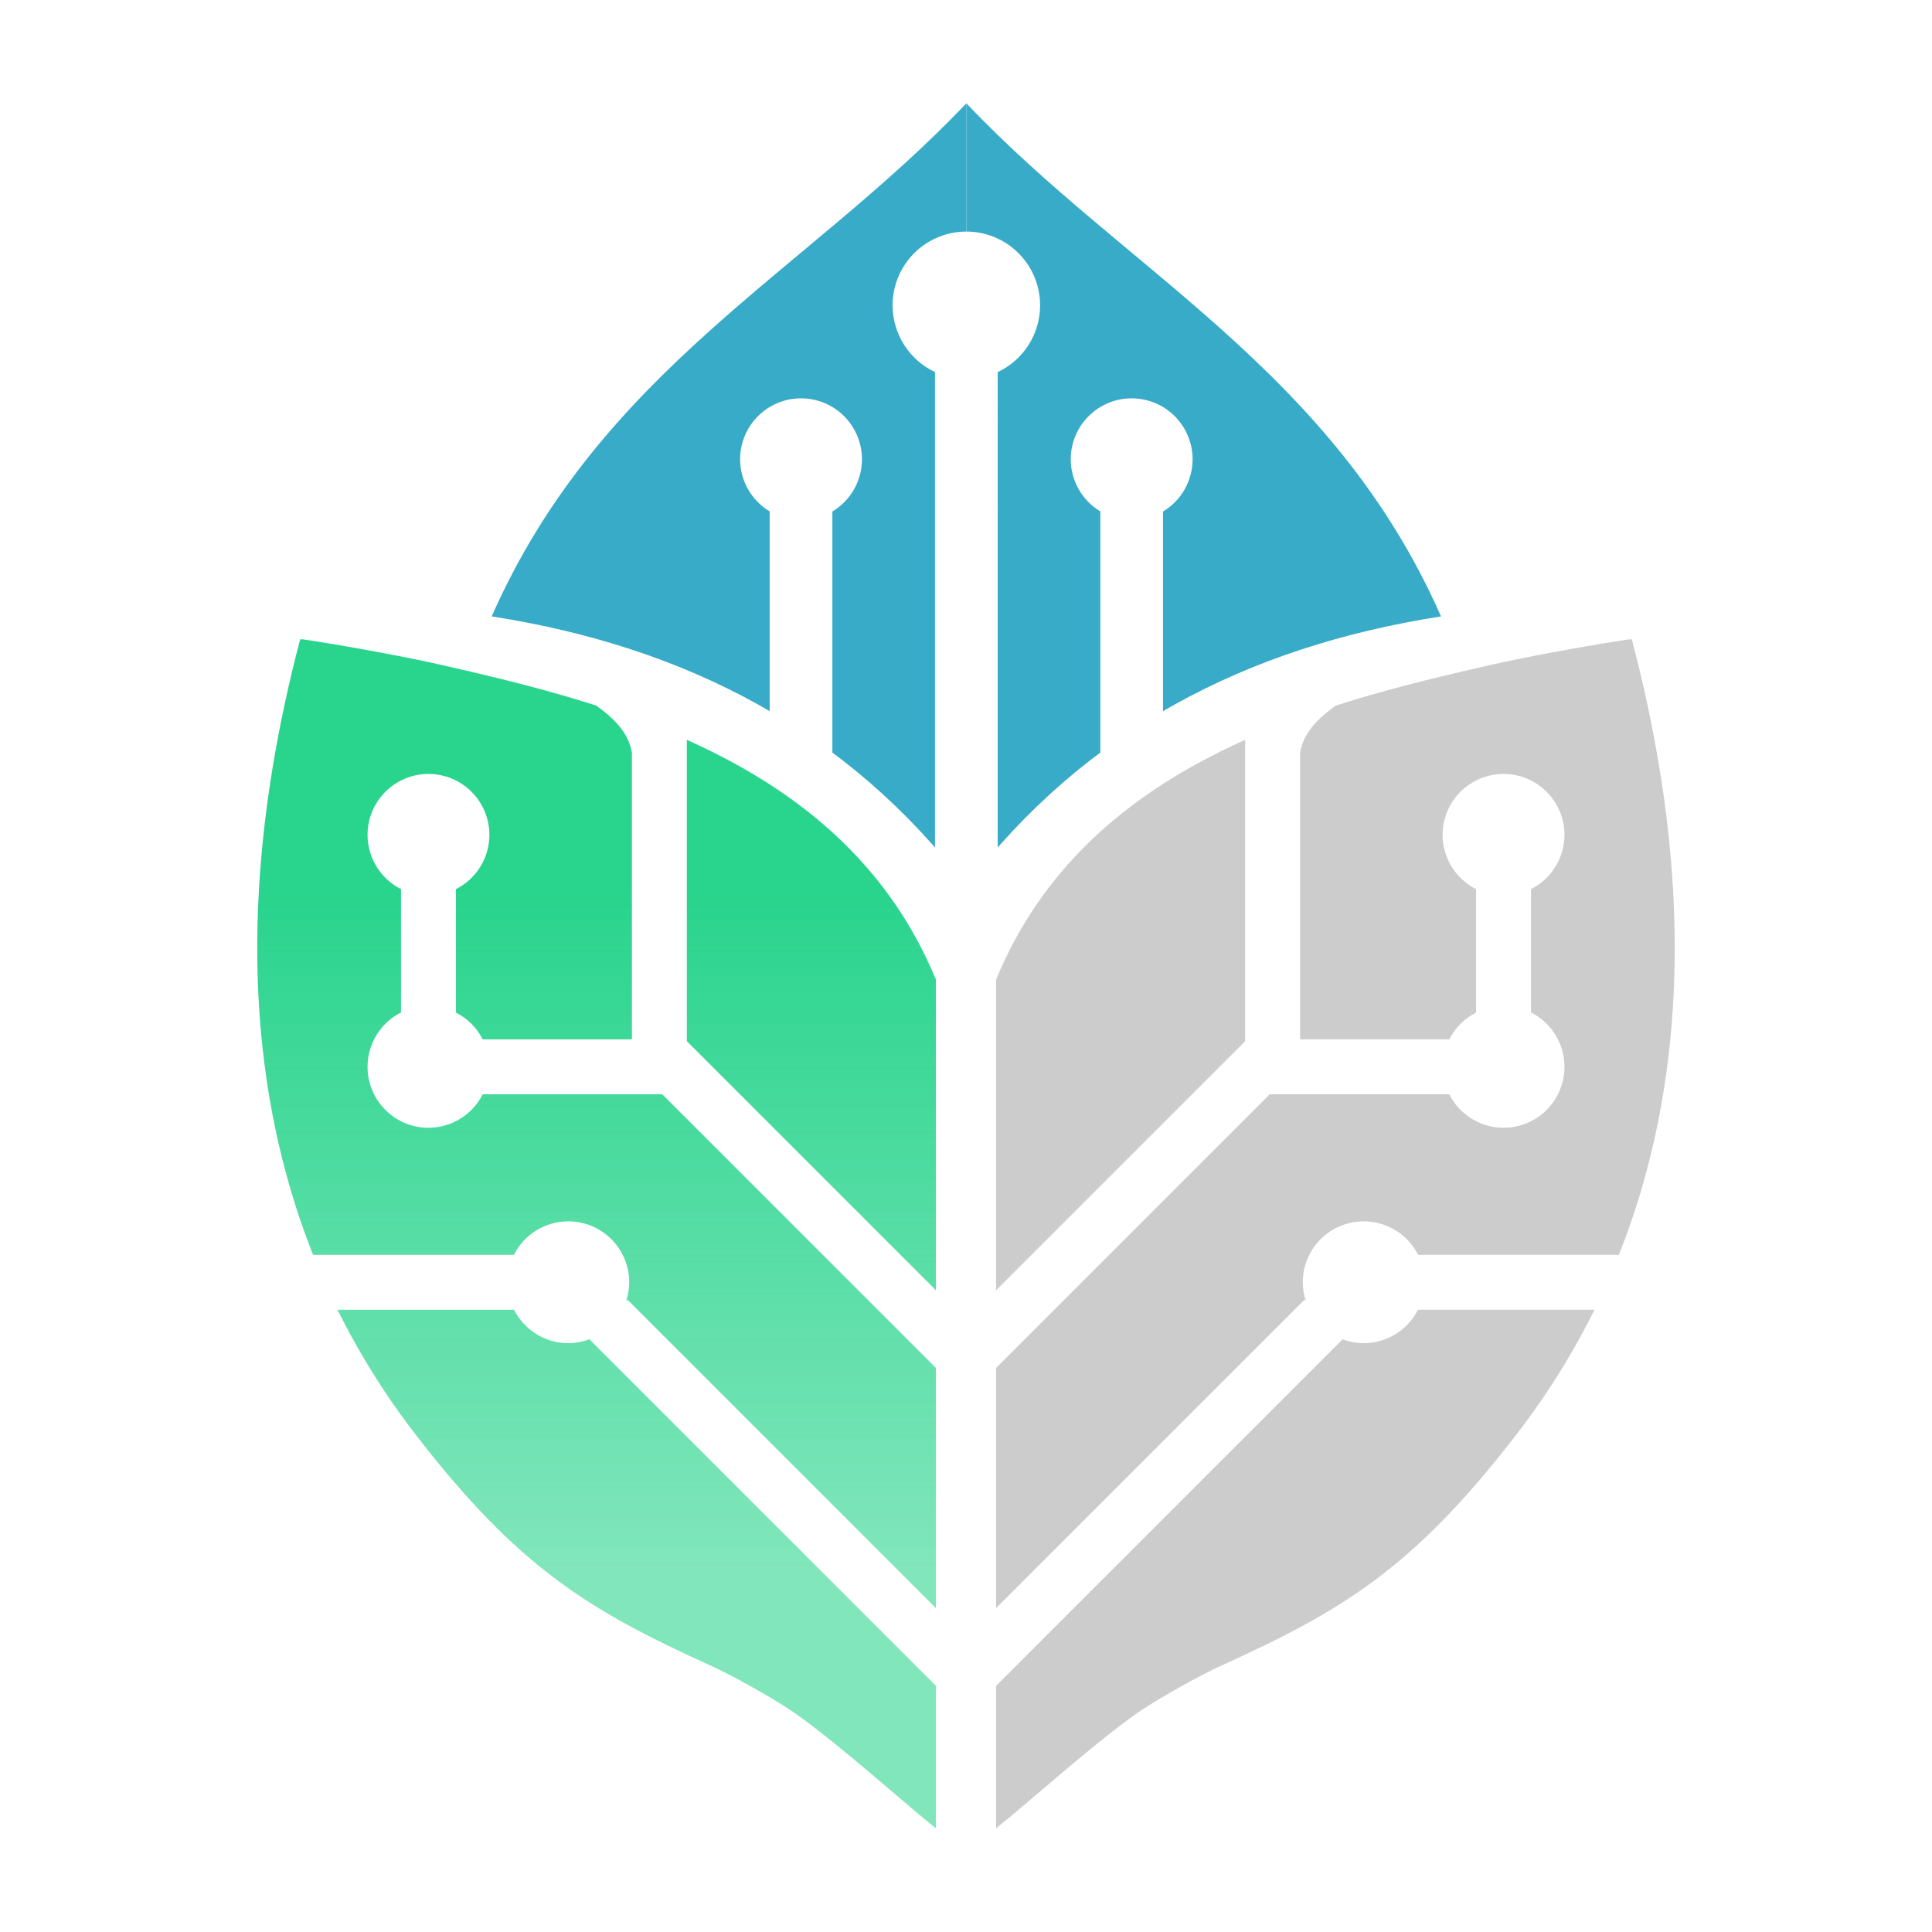
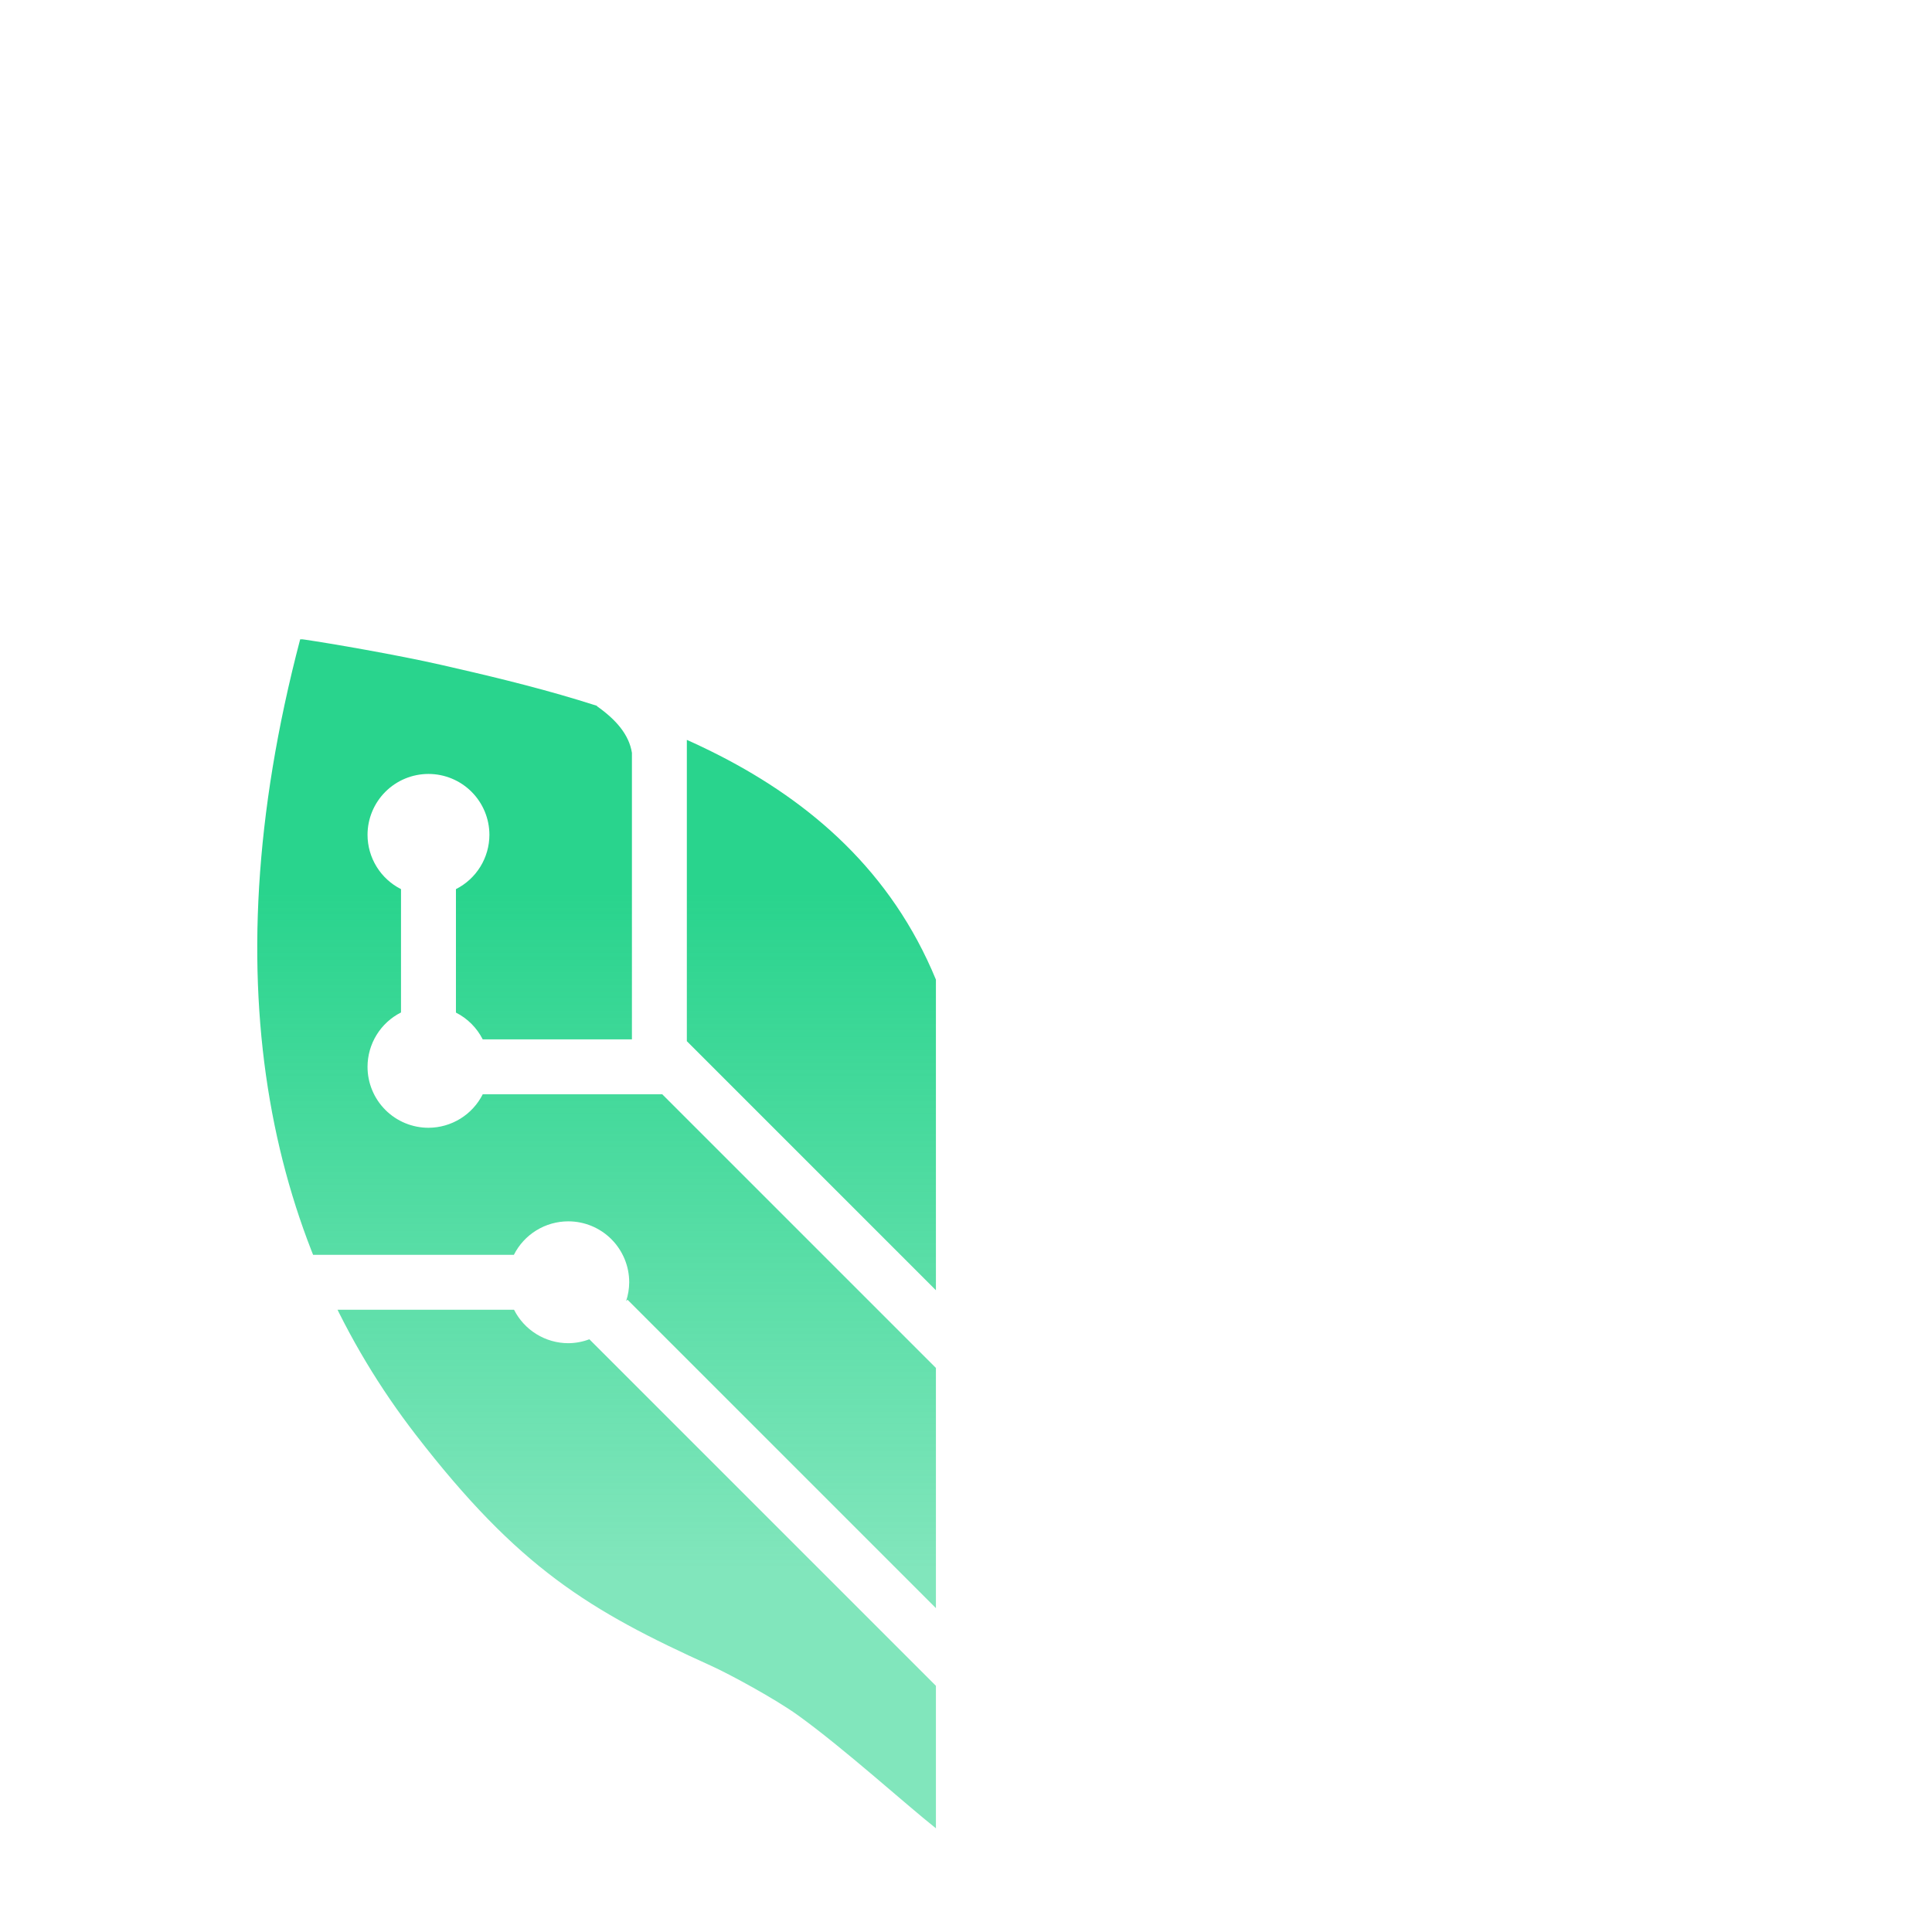
<svg xmlns="http://www.w3.org/2000/svg" xmlns:ns1="http://www.inkscape.org/namespaces/inkscape" xmlns:ns2="http://sodipodi.sourceforge.net/DTD/sodipodi-0.dtd" xmlns:xlink="http://www.w3.org/1999/xlink" width="500" height="500" viewBox="0 0 132.292 132.292" version="1.1" id="svg1" ns1:version="1.4.2 (ebf0e94, 2025-05-08)" ns2:docname="leaf-circuit-logo-500.svg" ns1:export-filename="leaf-circuit-logo-500.png" ns1:export-xdpi="96" ns1:export-ydpi="96">
  <ns2:namedview id="namedview1" pagecolor="#222222" bordercolor="#666666" borderopacity="1.0" ns1:showpageshadow="2" ns1:pageopacity="0.0" ns1:pagecheckerboard="0" ns1:deskcolor="#d1d1d1" ns1:document-units="mm" ns1:zoom="1" ns1:cx="243" ns1:cy="198.5" ns1:window-width="1920" ns1:window-height="1009" ns1:window-x="-8" ns1:window-y="-8" ns1:window-maximized="1" ns1:current-layer="g1" showgrid="false" ns1:export-bgcolor="#ffffff00" />
  <defs id="defs1">
    <linearGradient id="linearGradient2" ns1:collect="always">
      <stop style="stop-color:#29d48d;stop-opacity:0.588;" offset="0" id="stop2" />
      <stop style="stop-color:#29d48d;stop-opacity:1;" offset="1" id="stop3" />
    </linearGradient>
    <clipPath clipPathUnits="userSpaceOnUse" id="clipPath82">
      <path id="lpe_path-effect83" style="stroke-width:1" class="powerclip" d="M 91.772,104.38 H 171.759 V 237 H 91.772 Z m 39.994,11.879 -9.308,0.971 v 33.599 l -30.309,30.309 4.005,4.006 28.837,-28.836 h 18.516 a 6.284,6.284 0 0 0 5.595,3.451 6.284,6.284 0 0 0 6.284,-6.284 6.284,6.284 0 0 0 -3.451,-5.607 v -12.719 a 6.284,6.284 0 0 0 3.451,-5.594 6.284,6.284 0 0 0 -6.284,-6.284 6.284,6.284 0 0 0 -6.284,6.284 6.284,6.284 0 0 0 3.451,5.594 v 12.732 a 6.284,6.284 0 0 0 -2.762,2.762 h -15.386 v -29.547 c 0.291,-1.884 1.66,-3.451 3.644,-4.837 z m 2.919,53.149 a 6.284,6.284 0 0 0 -6.284,6.284 6.284,6.284 0 0 0 0.318,1.94 l -0.141,-0.141 -36.778,36.778 4.005,4.005 36.705,-36.704 a 6.284,6.284 0 0 0 2.174,0.405 6.284,6.284 0 0 0 5.595,-3.451 h 27.387 V 172.859 H 140.293 a 6.284,6.284 0 0 0 -5.607,-3.451 z" />
    </clipPath>
    <clipPath clipPathUnits="userSpaceOnUse" id="clipPath82-8">
      <path id="lpe_path-effect83-6" style="stroke-width:1" class="powerclip" d="M 91.772,104.38 H 171.759 V 237 H 91.772 Z m 39.994,11.879 -9.308,0.971 v 33.599 l -30.309,30.309 4.005,4.006 28.837,-28.836 h 18.516 a 6.284,6.284 0 0 0 5.595,3.451 6.284,6.284 0 0 0 6.284,-6.284 6.284,6.284 0 0 0 -3.451,-5.607 v -12.719 a 6.284,6.284 0 0 0 3.451,-5.594 6.284,6.284 0 0 0 -6.284,-6.284 6.284,6.284 0 0 0 -6.284,6.284 6.284,6.284 0 0 0 3.451,5.594 v 12.732 a 6.284,6.284 0 0 0 -2.762,2.762 h -15.386 v -29.547 c 0.291,-1.884 1.66,-3.451 3.644,-4.837 z m 2.919,53.149 a 6.284,6.284 0 0 0 -6.284,6.284 6.284,6.284 0 0 0 0.318,1.94 l -0.141,-0.141 -36.778,36.778 4.005,4.005 36.705,-36.704 a 6.284,6.284 0 0 0 2.174,0.405 6.284,6.284 0 0 0 5.595,-3.451 h 27.387 V 172.859 H 140.293 a 6.284,6.284 0 0 0 -5.607,-3.451 z" />
    </clipPath>
    <clipPath clipPathUnits="userSpaceOnUse" id="clipPath74">
-       <path id="lpe_path-effect76" class="powerclip" d="M 39.592,48.818 H 147.488 V 139.516 H 39.592 Z m 53.948,18.229 a 7.607,7.607 0 0 0 -7.607,7.607 7.607,7.607 0 0 0 4.374,6.88 v 57.722 h 6.465 V 81.539 a 7.607,7.607 0 0 0 4.374,-6.885 7.607,7.607 0 0 0 -7.607,-7.607 z M 76.491,84.245 a 6.284,6.284 0 0 0 -6.284,6.284 6.284,6.284 0 0 0 3.051,5.376 v 25.345 h 6.465 V 95.917 a 6.284,6.284 0 0 0 3.051,-5.388 6.284,6.284 0 0 0 -6.284,-6.284 z m 34.097,0 a 6.284,6.284 0 0 0 -6.284,6.284 6.284,6.284 0 0 0 3.051,5.376 v 25.345 h 6.465 V 95.917 a 6.284,6.284 0 0 0 3.051,-5.388 6.284,6.284 0 0 0 -6.284,-6.284 z" />
-     </clipPath>
+       </clipPath>
    <ns1:path-effect effect="powerclip" id="path-effect76" is_visible="true" lpeversion="1" inverse="true" flatten="false" hide_clip="false" message="" />
    <clipPath clipPathUnits="userSpaceOnUse" id="clipPath1">
-       <path id="lpe_path-effect2" style="fill:#8ad39d;fill-opacity:1;stroke:none;stroke-width:16.381" class="powerclip" d="M 39.592,48.818 H 147.488 V 139.516 H 39.592 Z m 53.948,3.677 V 137.161 H 145.134 V 52.495 Z" />
+       <path id="lpe_path-effect2" style="fill:#8ad39d;fill-opacity:1;stroke:none;stroke-width:16.381" class="powerclip" d="M 39.592,48.818 H 147.488 H 39.592 Z m 53.948,3.677 V 137.161 H 145.134 V 52.495 Z" />
    </clipPath>
    <clipPath clipPathUnits="userSpaceOnUse" id="clipath_lpe_path-effect2-6">
      <path id="lpe_path-effect2-6" style="fill:#8ad39d;fill-opacity:1;stroke:none;stroke-width:16.381" class="powerclip" d="M 39.592,48.818 H 147.488 V 139.516 H 39.592 Z m 53.948,3.677 V 137.161 H 145.134 V 52.495 Z" />
    </clipPath>
    <linearGradient ns1:collect="always" xlink:href="#linearGradient2" id="linearGradient3" x1="131.599" y1="205.392" x2="131.599" y2="135.405" gradientUnits="userSpaceOnUse" />
  </defs>
  <g ns1:label="Layer 1" ns1:groupmode="layer" id="layer1">
    <g id="g1">
      <g id="g85" style="fill:#cccccc;fill-opacity:1;stroke-width:9.338" transform="matrix(0.664,0,0,0.664,4.06,-28.663)">
-         <path style="fill:#cccccc;fill-opacity:1;stroke:none;stroke-width:2.471px;stroke-linecap:butt;stroke-linejoin:miter;stroke-opacity:1" d="m 96.772,232 v -87.518 c 9.225,-22.396 33.289,-28.418 51.007,-32.456 4.556,-1.038 11.491,-2.23 14.109,-2.611 1.438,-0.209 -1.813,0.727 0.443,-0.035 9.569,36.392 2.728,63.06 -11.906,82.021 -10.612,13.749 -17.899,18.149 -30.467,23.839 -1.964,0.889 -6.639,3.439 -8.928,5.083 -4.741,3.406 -11.178,9.242 -14.258,11.676 z" id="path5" ns2:nodetypes="ccsscssscc" clip-path="url(#clipPath82)" transform="translate(-0.167,-0.292)" />
-       </g>
+         </g>
      <g id="g85-0" transform="matrix(-0.664,0,0,0.664,128.232,-28.663)" style="fill:url(#linearGradient3);fill-opacity:1;stroke-width:9.338">
        <path style="fill:url(#linearGradient3);fill-opacity:1;stroke:none;stroke-width:2.471px;stroke-linecap:butt;stroke-linejoin:miter;stroke-opacity:1" d="m 96.772,232 v -87.518 c 9.225,-22.396 33.289,-28.418 51.007,-32.456 4.556,-1.038 11.491,-2.23 14.109,-2.611 1.438,-0.209 -1.813,0.727 0.443,-0.035 9.569,36.392 2.728,63.06 -11.906,82.021 -10.612,13.749 -17.899,18.149 -30.467,23.839 -1.964,0.889 -6.639,3.439 -8.928,5.083 -4.741,3.406 -11.178,9.242 -14.258,11.676 z" id="path5-7" ns2:nodetypes="ccsscssscc" clip-path="url(#clipPath82-8)" transform="translate(-0.167,-0.292)" />
      </g>
      <g id="g73" clip-path="url(#clipPath74)" style="fill:#37abc8;fill-opacity:1;fill-rule:nonzero;stroke-width:9.338" transform="matrix(0.664,0,0,0.664,4.06,-28.663)">
-         <path style="fill:#37abc8;fill-opacity:1;fill-rule:nonzero;stroke:none;stroke-width:2.471px;stroke-linecap:butt;stroke-linejoin:miter;stroke-opacity:1" d="M 44.592,106.734 C 55.779,81.342 77.055,71.201 93.54,53.818 L 142.488,106.734 93.54,134.516 C 81.387,118.563 64.72,109.867 44.592,106.734 Z" id="path1" ns2:nodetypes="ccccc" clip-path="url(#clipPath1)" />
-         <path style="fill:#37abc8;fill-opacity:1;fill-rule:nonzero;stroke:none;stroke-width:2.471px;stroke-linecap:butt;stroke-linejoin:miter;stroke-opacity:1" d="M 44.592,106.734 C 55.779,81.342 77.055,71.201 93.54,53.818 L 142.488,106.734 93.54,134.516 C 81.387,118.563 64.72,109.867 44.592,106.734 Z" id="path1-9" ns2:nodetypes="ccccc" clip-path="url(#clipath_lpe_path-effect2-6)" transform="matrix(-1,0,0,1,187.08,0)" />
-       </g>
+         </g>
    </g>
  </g>
</svg>